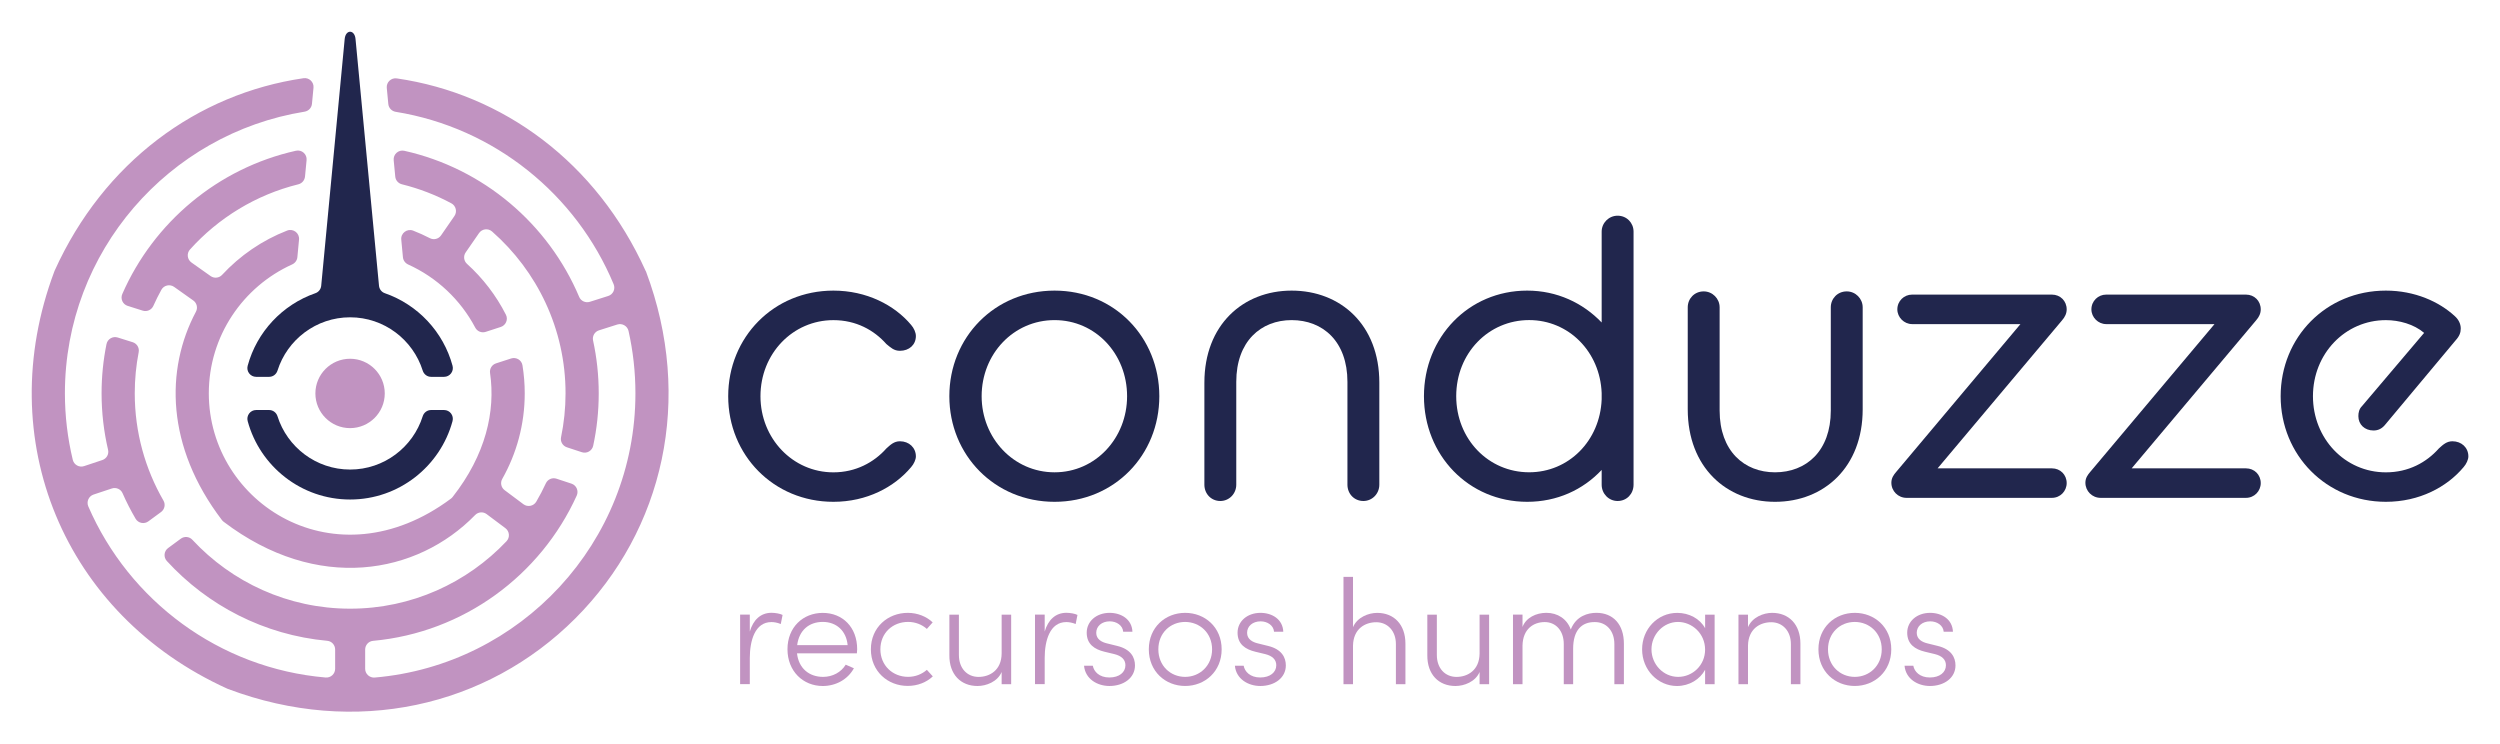
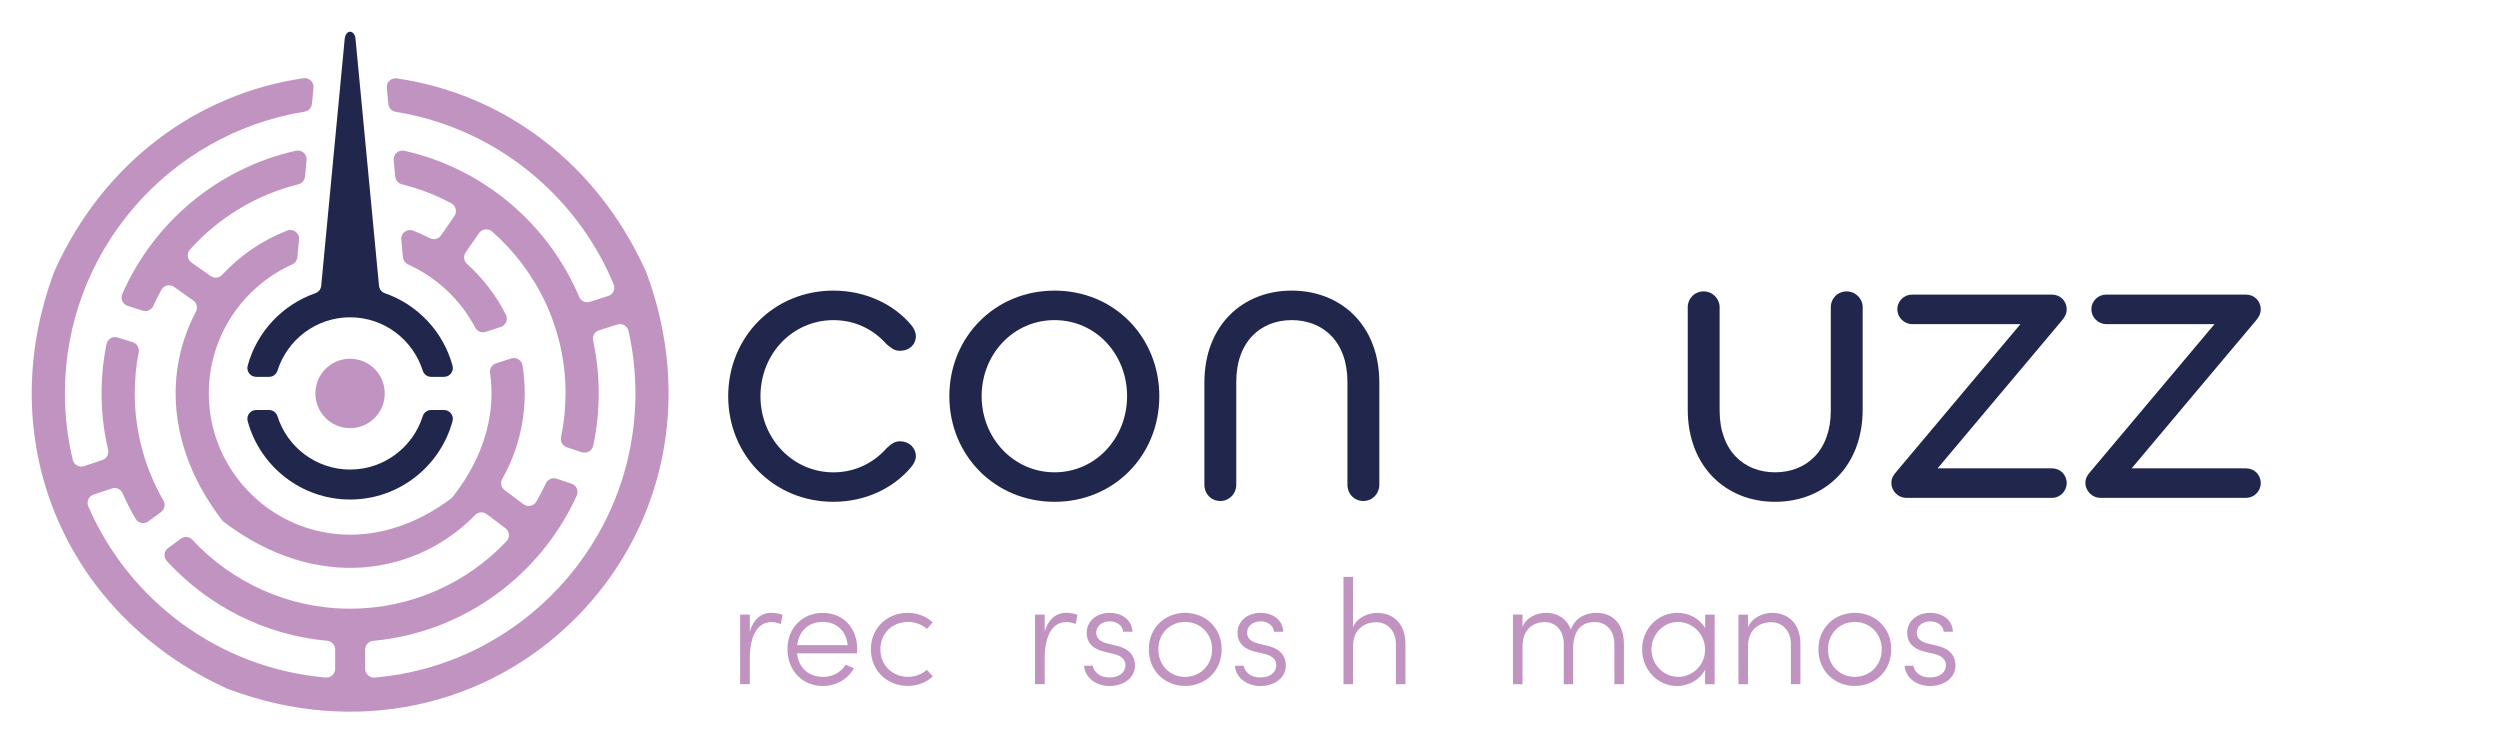
<svg xmlns="http://www.w3.org/2000/svg" version="1.1" id="Camada_1" x="0px" y="0px" viewBox="0 0 794.97 236.44" style="enable-background:new 0 0 794.97 236.44;" xml:space="preserve">
  <style type="text/css">
	.st0{fill:#C193C1;}
	.st1{fill:#21264D;}
	.st2{fill:#1D1D1B;}
	.st3{fill:#FFFFFF;}
</style>
  <g>
    <g>
      <path class="st0" d="M248.85,195.54l-0.57,2.89c-1.14-0.47-2.18-0.62-2.98-0.62c-5.26,0-6.87,5.97-6.87,11.41v8.33h-3.08v-22.12    h3.08v5.4c1.09-3.74,3.46-5.97,6.91-5.97C246.57,194.88,247.99,195.11,248.85,195.54z" />
      <path class="st0" d="M272.48,207.76h-19.04c0.52,4.74,3.84,7.48,8.29,7.48c3.03,0,5.73-1.47,7.2-3.88l2.6,1.14    c-1.94,3.55-5.73,5.64-9.9,5.64c-6.25,0-11.22-4.69-11.22-11.7c0-7.01,4.97-11.55,11.22-11.55c6.3,0,10.94,4.55,10.94,11.55    C272.57,206.86,272.53,207.33,272.48,207.76z M269.54,205.15c-0.43-4.59-3.6-7.39-7.91-7.39c-4.36,0-7.53,2.65-8.14,7.39H269.54z" />
      <path class="st0" d="M276.93,206.48c0-7.01,5.4-11.6,11.74-11.6c3.12,0,5.97,1.18,7.91,3.03l-1.85,2.08    c-1.52-1.37-3.65-2.23-5.97-2.23c-4.88,0-8.81,3.5-8.81,8.71c0,5.16,3.93,8.76,8.81,8.76c2.32,0,4.4-0.85,5.97-2.23l1.89,2.08    c-1.99,1.89-4.83,3.03-7.96,3.03C282.33,218.13,276.93,213.49,276.93,206.48z" />
-       <path class="st0" d="M318.51,195.45h3.03v22.12h-3.03v-3.88c-1.33,3.13-4.93,4.45-7.67,4.45c-5.35,0-9-3.69-8.95-9.8v-12.88h3.03    v12.83c0,4.26,2.65,6.96,6.25,6.96c3.5,0,7.29-2.08,7.34-7.44V195.45z" />
      <path class="st0" d="M342.62,195.54l-0.57,2.89c-1.14-0.47-2.18-0.62-2.98-0.62c-5.26,0-6.87,5.97-6.87,11.41v8.33h-3.08v-22.12    h3.08v5.4c1.09-3.74,3.46-5.97,6.91-5.97C340.35,194.88,341.77,195.11,342.62,195.54z" />
      <path class="st0" d="M344.71,211.69h2.79c0.33,1.85,2.04,3.74,5.26,3.74c3.17,0,5.11-1.66,5.11-3.88c0-1.8-1.23-2.98-3.5-3.55    l-3.17-0.76c-3.13-0.76-5.64-2.37-5.64-6.06c0-3.6,3.08-6.3,7.29-6.3c3.69,0,7.1,2.04,7.25,6.01h-2.94    c-0.14-1.99-2.08-3.31-4.26-3.31c-2.56,0-4.31,1.56-4.31,3.65c0,2.08,1.8,2.98,3.41,3.36l3.27,0.81c4.31,1.04,5.64,3.65,5.64,6.2    c0,3.93-3.55,6.54-8.14,6.54C348.92,218.13,345.09,215.9,344.71,211.69z" />
      <path class="st0" d="M365.31,206.48c0-7.01,5.26-11.6,11.56-11.6c6.3,0,11.6,4.59,11.6,11.6c0,7.01-5.3,11.65-11.6,11.65    C370.57,218.13,365.31,213.49,365.31,206.48z M385.43,206.48c0-5.21-3.93-8.71-8.57-8.71c-4.69,0-8.52,3.5-8.52,8.71    c0,5.21,3.84,8.76,8.52,8.76C381.5,215.24,385.43,211.69,385.43,206.48z" />
      <path class="st0" d="M392.68,211.69h2.79c0.33,1.85,2.04,3.74,5.26,3.74c3.17,0,5.11-1.66,5.11-3.88c0-1.8-1.23-2.98-3.5-3.55    l-3.17-0.76c-3.13-0.76-5.64-2.37-5.64-6.06c0-3.6,3.08-6.3,7.29-6.3c3.69,0,7.1,2.04,7.25,6.01h-2.94    c-0.14-1.99-2.08-3.31-4.26-3.31c-2.56,0-4.31,1.56-4.31,3.65c0,2.08,1.8,2.98,3.41,3.36l3.27,0.81c4.31,1.04,5.64,3.65,5.64,6.2    c0,3.93-3.55,6.54-8.14,6.54C396.9,218.13,393.06,215.9,392.68,211.69z" />
      <path class="st0" d="M446.91,204.68v12.88h-3.03v-12.74c0-4.26-2.7-6.96-6.25-6.96c-3.55,0-7.29,2.08-7.39,7.44v12.27h-3.03    v-34.14h3.03v16.01c1.33-3.17,4.93-4.55,7.67-4.55C443.26,194.88,446.91,198.57,446.91,204.68z" />
-       <path class="st0" d="M470.49,195.45h3.03v22.12h-3.03v-3.88c-1.33,3.13-4.93,4.45-7.67,4.45c-5.35,0-9-3.69-8.95-9.8v-12.88h3.03    v12.83c0,4.26,2.65,6.96,6.25,6.96c3.5,0,7.29-2.08,7.34-7.44V195.45z" />
      <path class="st0" d="M516.38,204.68v12.88h-3.03v-12.74c0-4.26-2.56-7.01-6.2-7.01c-4.17-0.05-6.91,2.56-6.91,8.48v11.27h-2.98    v-12.74c0-4.31-2.56-7.01-6.06-7.01c-3.55,0-6.96,2.18-7.06,7.48v12.27h-3.03v-22.12h3.03v3.93c1.09-2.94,4.31-4.5,7.58-4.5    c3.55,0,6.54,1.89,7.77,5.3c1.71-4.36,5.54-5.3,8.15-5.3C512.98,194.88,516.38,198.57,516.38,204.68z" />
      <path class="st0" d="M542.2,195.45h3.03v22.12h-3.03v-4.59c-1.61,3.03-5.02,5.16-8.95,5.16c-6.01,0-11.08-5.07-11.08-11.65    c0-6.44,4.88-11.6,11.18-11.6c3.79,0,7.2,1.85,8.86,4.88V195.45z M542.2,206.58c0-5.16-4.17-8.81-8.62-8.81    c-4.64,0-8.43,3.98-8.43,8.71c0,4.78,3.79,8.76,8.48,8.76C538.22,215.24,542.2,211.55,542.2,206.58z" />
      <path class="st0" d="M572.51,204.68v12.88h-3.03v-12.74c0-4.26-2.7-6.96-6.25-6.96c-3.55,0-7.29,2.08-7.39,7.44v12.27h-3.03    v-22.12h3.03v3.98c1.33-3.17,4.93-4.55,7.67-4.55C568.86,194.88,572.51,198.57,572.51,204.68z" />
      <path class="st0" d="M578.24,206.48c0-7.01,5.26-11.6,11.56-11.6c6.3,0,11.6,4.59,11.6,11.6c0,7.01-5.3,11.65-11.6,11.65    C583.5,218.13,578.24,213.49,578.24,206.48z M598.37,206.48c0-5.21-3.93-8.71-8.57-8.71c-4.69,0-8.52,3.5-8.52,8.71    c0,5.21,3.84,8.76,8.52,8.76C594.44,215.24,598.37,211.69,598.37,206.48z" />
      <path class="st0" d="M605.62,211.69h2.79c0.33,1.85,2.04,3.74,5.26,3.74c3.17,0,5.11-1.66,5.11-3.88c0-1.8-1.23-2.98-3.5-3.55    l-3.17-0.76c-3.13-0.76-5.64-2.37-5.64-6.06c0-3.6,3.08-6.3,7.29-6.3c3.69,0,7.1,2.04,7.25,6.01h-2.94    c-0.14-1.99-2.08-3.31-4.26-3.31c-2.56,0-4.31,1.56-4.31,3.65c0,2.08,1.8,2.98,3.41,3.36l3.27,0.81c4.31,1.04,5.64,3.65,5.64,6.2    c0,3.93-3.55,6.54-8.14,6.54C609.83,218.13,606,215.9,605.62,211.69z" />
    </g>
    <g>
      <path class="st1" d="M231.56,125.99c0-18.75,14.44-33.58,33.45-33.58c10.52,0,19.39,4.56,24.71,10.9    c0.89,1.01,1.52,2.41,1.52,3.55c0,2.79-2.15,4.69-5.07,4.69c-1.9,0-2.91-1.01-4.31-2.15c-3.93-4.43-9.63-7.6-16.85-7.6    c-12.92,0-23.19,10.64-23.19,24.2c0,13.43,10.26,24.2,23.19,24.2c7.1,0,12.92-3.17,16.85-7.6c1.27-1.14,2.41-2.28,4.31-2.28    c2.91,0,5.07,2.03,5.07,4.81c0,1.01-0.63,2.41-1.52,3.42c-5.32,6.34-14.06,11.02-24.71,11.02    C246.01,159.57,231.56,144.74,231.56,125.99z" />
      <path class="st1" d="M301.88,125.99c0-18.75,14.44-33.58,33.45-33.58s33.32,14.82,33.32,33.58s-14.32,33.58-33.32,33.58    S301.88,144.74,301.88,125.99z M358.4,125.99c0-13.43-10.01-24.2-23.06-24.2c-13.05,0-23.19,10.77-23.19,24.2    c0,13.3,10.14,24.2,23.19,24.2C348.39,150.19,358.4,139.29,358.4,125.99z" />
      <path class="st1" d="M382.98,121.68c0-18.37,12.29-29.27,27.75-29.27c15.58,0,27.88,10.9,27.88,29.27v32.44    c0,2.91-2.28,5.19-5.07,5.19c-2.91,0-5.07-2.28-5.07-5.19v-32.69c0-12.92-7.86-19.64-17.74-19.64c-9.76,0-17.61,6.72-17.61,19.64    v32.69c0,2.91-2.28,5.19-5.07,5.19c-2.91,0-5.07-2.28-5.07-5.19V121.68z" />
-       <path class="st1" d="M509.31,149.43c-5.96,6.34-14.19,10.14-23.69,10.14c-18.63,0-32.82-14.82-32.82-33.58    s14.19-33.58,32.82-33.58c9.5,0,17.74,3.93,23.69,10.14V73.66c0-2.79,2.28-5.07,5.07-5.07c2.91,0,5.07,2.28,5.07,5.07v80.46    c0,2.91-2.15,5.19-5.07,5.19c-2.79,0-5.07-2.28-5.07-5.19V149.43z M509.31,127v-2.03c-0.51-13.18-10.52-23.19-23.06-23.19    c-12.92,0-23.19,10.52-23.19,24.2s10.26,24.2,23.19,24.2C498.79,150.19,508.8,140.18,509.31,127z" />
      <path class="st1" d="M536.68,97.73c0-2.79,2.15-5.07,5.07-5.07c2.79,0,5.07,2.28,5.07,5.07v32.82c0,12.92,7.86,19.64,17.61,19.64    c9.88,0,17.74-6.72,17.74-19.64V97.73c0-2.79,2.15-5.07,5.07-5.07c2.79,0,5.07,2.28,5.07,5.07v32.44    c0,18.37-12.29,29.4-27.88,29.4c-15.46,0-27.75-11.02-27.75-29.4V97.73z" />
      <path class="st1" d="M642.48,103.06h-34.46c-2.53,0-4.69-2.15-4.69-4.69c0-2.66,2.15-4.69,4.69-4.69h44.47    c2.66,0,4.69,2.03,4.69,4.69c0,1.27-0.51,2.41-1.52,3.55l-39.53,47.01h36.36c2.66,0,4.69,2.03,4.69,4.69    c0,2.53-2.03,4.69-4.69,4.69h-46.25c-2.66,0-4.81-2.15-4.81-4.81c0-1.52,0.76-2.53,1.52-3.42L642.48,103.06z" />
      <path class="st1" d="M704.19,103.06h-34.46c-2.53,0-4.69-2.15-4.69-4.69c0-2.66,2.15-4.69,4.69-4.69h44.47    c2.66,0,4.69,2.03,4.69,4.69c0,1.27-0.51,2.41-1.52,3.55l-39.53,47.01h36.36c2.66,0,4.69,2.03,4.69,4.69    c0,2.53-2.03,4.69-4.69,4.69h-46.25c-2.66,0-4.82-2.15-4.82-4.81c0-1.52,0.76-2.53,1.52-3.42L704.19,103.06z" />
-       <path class="st1" d="M725.22,125.99c0-18.75,14.44-33.58,33.45-33.58c9.25,0,16.98,3.55,21.92,8.11c1.14,1.01,1.9,2.41,1.9,3.93    c0,1.27-0.38,2.41-1.65,3.8l-22.55,26.99c-1.01,1.14-2.15,1.65-3.55,1.65c-2.79,0-4.81-1.9-4.81-4.56c0-1.14,0.25-2.28,1.14-3.17    l19.77-23.31c-3.29-2.79-7.98-4.05-12.16-4.05c-12.92,0-23.19,10.64-23.19,24.2c0,13.43,10.14,24.2,23.19,24.2    c7.22,0,12.92-3.17,16.85-7.6c1.39-1.27,2.53-2.28,4.31-2.28c2.91,0,5.07,2.03,5.07,4.81c0,1.01-0.63,2.41-1.52,3.42    c-5.32,6.34-14.06,11.02-24.71,11.02C739.79,159.57,725.22,144.74,725.22,125.99z" />
    </g>
    <path class="st1" d="M81.45,119.83h4.13c1.23,0,2.29-0.81,2.66-1.98c3.09-9.81,12.27-16.95,23.09-16.95   c10.82,0,20,7.14,23.09,16.95c0.37,1.17,1.43,1.98,2.66,1.98h4.13c1.83,0,3.17-1.74,2.7-3.5c-2.91-10.8-11.07-19.47-21.55-23.1   c-1.02-0.35-1.73-1.28-1.84-2.35l-7.47-78.5c-0.15-1.53-0.93-2.29-1.72-2.29c-0.79,0-1.57,0.76-1.72,2.29l-7.47,78.5   c-0.1,1.07-0.82,2-1.84,2.35c-10.48,3.64-18.64,12.3-21.55,23.1C78.28,118.09,79.62,119.83,81.45,119.83z" />
    <path class="st1" d="M85.58,130.38h-4.13c-1.84,0-3.17,1.75-2.69,3.53c3.88,14.35,17.01,24.93,32.57,24.93   c15.56,0,28.69-10.59,32.57-24.93c0.48-1.78-0.85-3.53-2.69-3.53h-4.13c-1.23,0-2.29,0.81-2.66,1.98   c-3.09,9.81-12.27,16.95-23.09,16.95c-10.82,0-20-7.14-23.09-16.95C87.87,131.19,86.8,130.38,85.58,130.38z" />
    <path class="st0" d="M205.31,86.15c-15.6-34.52-45.31-56.29-79.13-61.22c-1.79-0.26-3.36,1.22-3.19,3.02l0.49,5.13   c0.12,1.27,1.1,2.28,2.36,2.48c31.38,5.07,57.42,26.28,69.29,54.82c0.63,1.52-0.16,3.25-1.73,3.74l-5.83,1.85   c-1.36,0.43-2.83-0.23-3.39-1.54c-9.83-23.26-30.49-40.87-55.62-46.48c-1.84-0.41-3.55,1.11-3.37,2.99l0.5,5.23   c0.11,1.19,0.98,2.16,2.14,2.44c5.52,1.37,10.79,3.41,15.69,6.04c1.47,0.78,1.93,2.68,0.98,4.05l-4.25,6.15   c-0.79,1.15-2.31,1.53-3.55,0.89c-1.72-0.89-3.49-1.69-5.31-2.4c-1.93-0.75-3.99,0.8-3.79,2.86l0.53,5.62   c0.1,1.01,0.74,1.87,1.67,2.29c9.14,4.14,16.67,11.24,21.33,20.08c0.63,1.19,2.03,1.76,3.31,1.34l4.8-1.56   c1.62-0.53,2.41-2.37,1.64-3.89c-3.11-6.13-7.33-11.61-12.38-16.18c-1.03-0.93-1.21-2.49-0.42-3.63l4.25-6.15   c0.95-1.37,2.88-1.61,4.14-0.51c14.31,12.56,23.37,30.98,23.37,51.48c0,4.78-0.5,9.45-1.43,13.95c-0.29,1.38,0.52,2.75,1.85,3.19   l4.77,1.57c1.57,0.52,3.25-0.44,3.6-2.06c1.16-5.37,1.76-10.94,1.76-16.65c0-5.77-0.62-11.4-1.8-16.83   c-0.3-1.4,0.52-2.79,1.88-3.22l5.83-1.85c1.56-0.49,3.21,0.46,3.57,2.05c1.43,6.39,2.19,13.03,2.19,19.84   c0,47.38-36.52,86.4-82.89,90.37c-1.63,0.14-3.05-1.14-3.05-2.78v-6.12c0-1.43,1.08-2.64,2.5-2.77   c28.87-2.64,53.29-20.87,64.77-46.18c0.69-1.51-0.09-3.29-1.67-3.81l-4.76-1.57c-1.33-0.44-2.79,0.18-3.38,1.46   c-0.92,2-1.94,3.95-3.05,5.84c-0.84,1.43-2.75,1.81-4.08,0.82l-5.98-4.47c-1.12-0.83-1.45-2.37-0.76-3.58   c4.55-8.05,7.15-17.33,7.15-27.22c0-3.03-0.25-6.01-0.72-8.91c-0.27-1.67-1.99-2.69-3.61-2.17l-4.81,1.56   c-1.29,0.42-2.08,1.7-1.89,3.04c1.78,12.23-1.37,26.03-11.89,39.43c-0.16,0.21-0.35,0.39-0.56,0.55   c-36.68,27.34-76.98,1.54-76.98-33.5c0-18.21,10.89-33.92,26.49-40.98c0.93-0.42,1.57-1.28,1.67-2.29l0.53-5.62   c0.2-2.06-1.85-3.62-3.79-2.86c-7.94,3.09-14.99,7.95-20.68,14.09c-0.95,1.02-2.5,1.18-3.64,0.38l-6.1-4.32   c-1.35-0.96-1.58-2.89-0.47-4.13c9.03-10.04,20.97-17.4,34.48-20.74c1.15-0.29,1.99-1.29,2.1-2.47l0.5-5.21   c0.18-1.88-1.53-3.4-3.37-2.99c-24.8,5.53-45.25,22.76-55.23,45.56c-0.67,1.52,0.13,3.29,1.72,3.78l4.78,1.51   c1.34,0.42,2.79-0.22,3.37-1.51c0.78-1.75,1.64-3.46,2.56-5.13c0.8-1.45,2.7-1.87,4.05-0.91l6.09,4.32   c1.14,0.81,1.5,2.33,0.85,3.56c-9.79,18.41-9.52,42.94,8.24,66.24c0.16,0.21,0.35,0.4,0.56,0.56   c29.76,22.64,61.55,16.79,79.98-2.14c0.97-1,2.54-1.12,3.65-0.29l5.97,4.47c1.33,1,1.5,2.94,0.36,4.15   c-12.49,13.2-30.16,21.45-49.73,21.45c-19.8,0-37.66-8.45-50.18-21.92c-0.96-1.03-2.54-1.17-3.67-0.33l-4.03,2.97   c-1.34,0.98-1.52,2.91-0.4,4.13c12.93,14.11,30.89,23.53,51.02,25.37c1.42,0.13,2.49,1.34,2.49,2.77v6.12   c0,1.64-1.4,2.92-3.03,2.78c-33.88-2.9-62.5-24.49-75.46-54.4c-0.65-1.51,0.11-3.26,1.67-3.78l5.81-1.93   c1.35-0.45,2.84,0.19,3.41,1.5c1.23,2.8,2.62,5.51,4.15,8.12c0.84,1.43,2.73,1.81,4.06,0.83l4.04-2.97   c1.13-0.84,1.47-2.39,0.77-3.61c-5.81-10.06-9.14-21.71-9.14-34.14c0-4.47,0.43-8.84,1.25-13.07c0.27-1.38-0.55-2.74-1.89-3.17   l-4.78-1.5c-1.58-0.5-3.25,0.49-3.57,2.12c-1.02,5.05-1.56,10.28-1.56,15.62c0,6.19,0.72,12.21,2.07,17.99   c0.32,1.39-0.48,2.79-1.83,3.24l-5.8,1.93c-1.55,0.52-3.21-0.41-3.6-2.01c-1.63-6.79-2.5-13.87-2.5-21.16   c0-45.08,33.05-82.57,76.2-89.54c1.26-0.2,2.24-1.21,2.36-2.49l0.49-5.13c0.17-1.8-1.4-3.29-3.19-3.02   c-33.82,4.94-63.52,26.7-79.13,61.21c-0.03,0.07-0.06,0.15-0.09,0.23c-20.07,53.45,3.01,109.11,55.02,132.69   c0.07,0.03,0.15,0.06,0.22,0.09c40.51,15.24,82.28,5.7,110.42-22.44c28.11-28.11,37.66-69.85,22.48-110.32   C205.38,86.3,205.34,86.23,205.31,86.15z" />
    <path class="st0" d="M122.35,125.11c0-6.09-4.94-11.03-11.03-11.03c-6.09,0-11.03,4.94-11.03,11.03c0,6.09,4.94,11.03,11.03,11.03   C117.42,136.13,122.35,131.19,122.35,125.11z" />
  </g>
</svg>